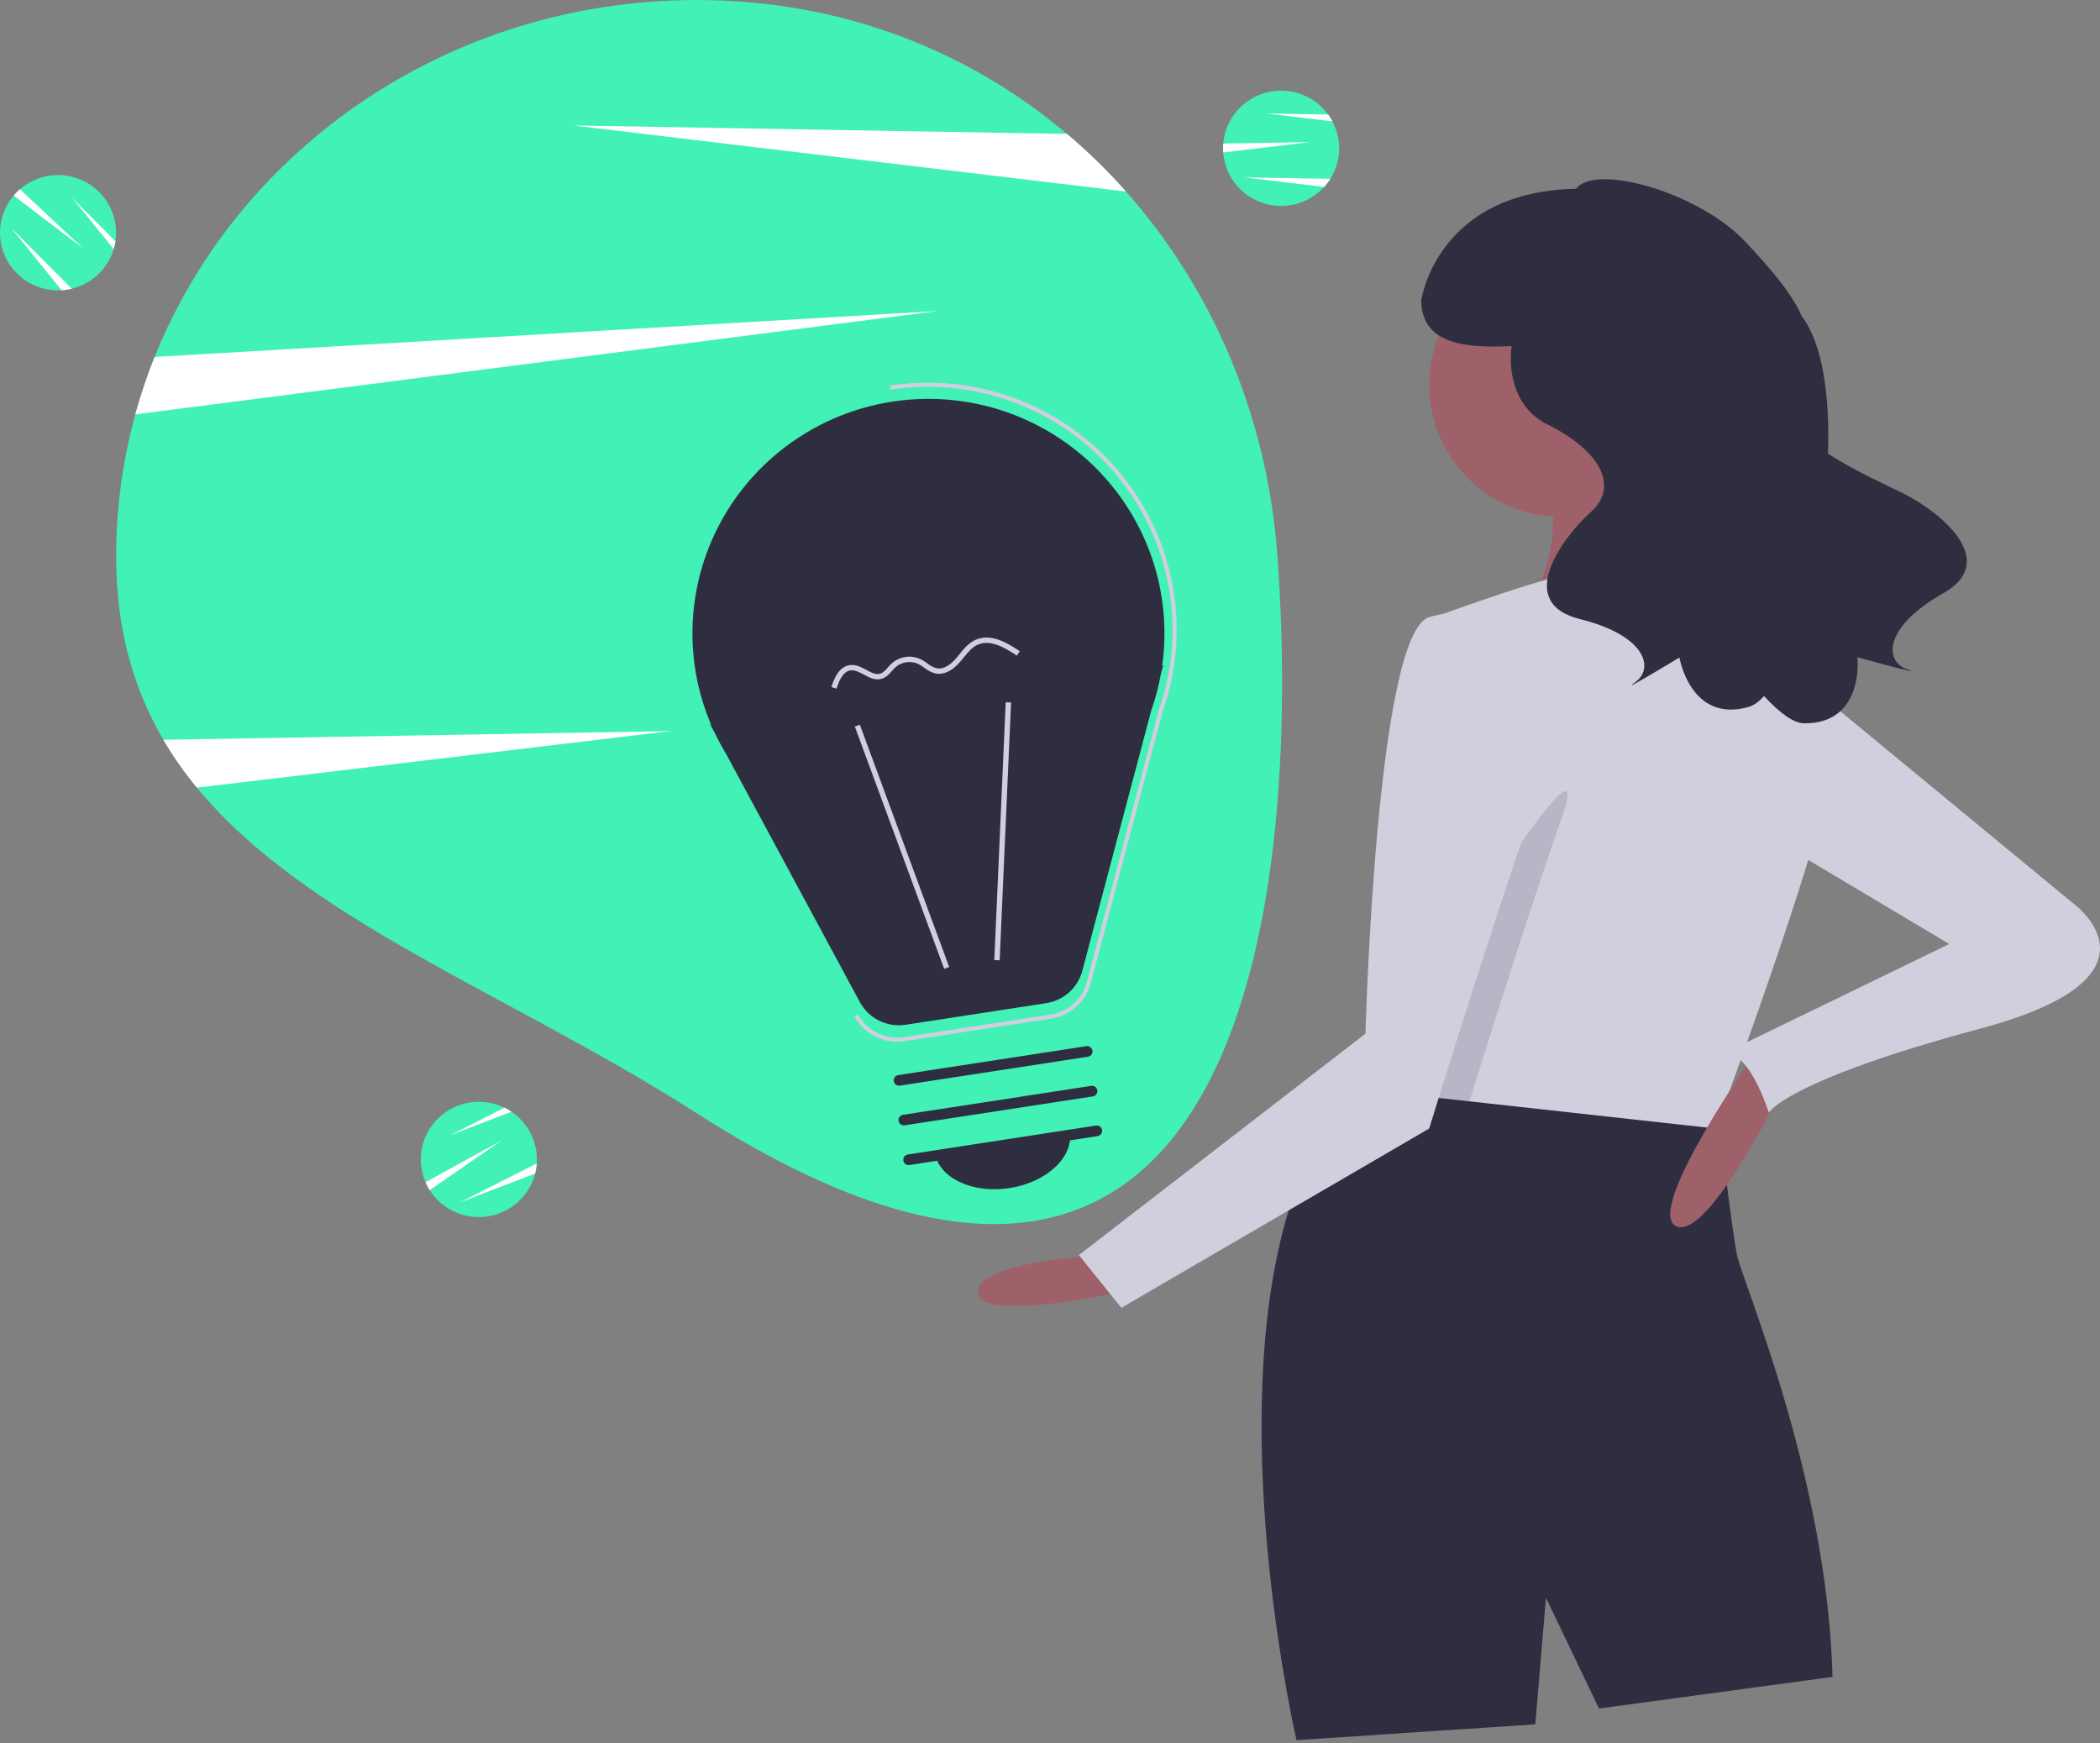
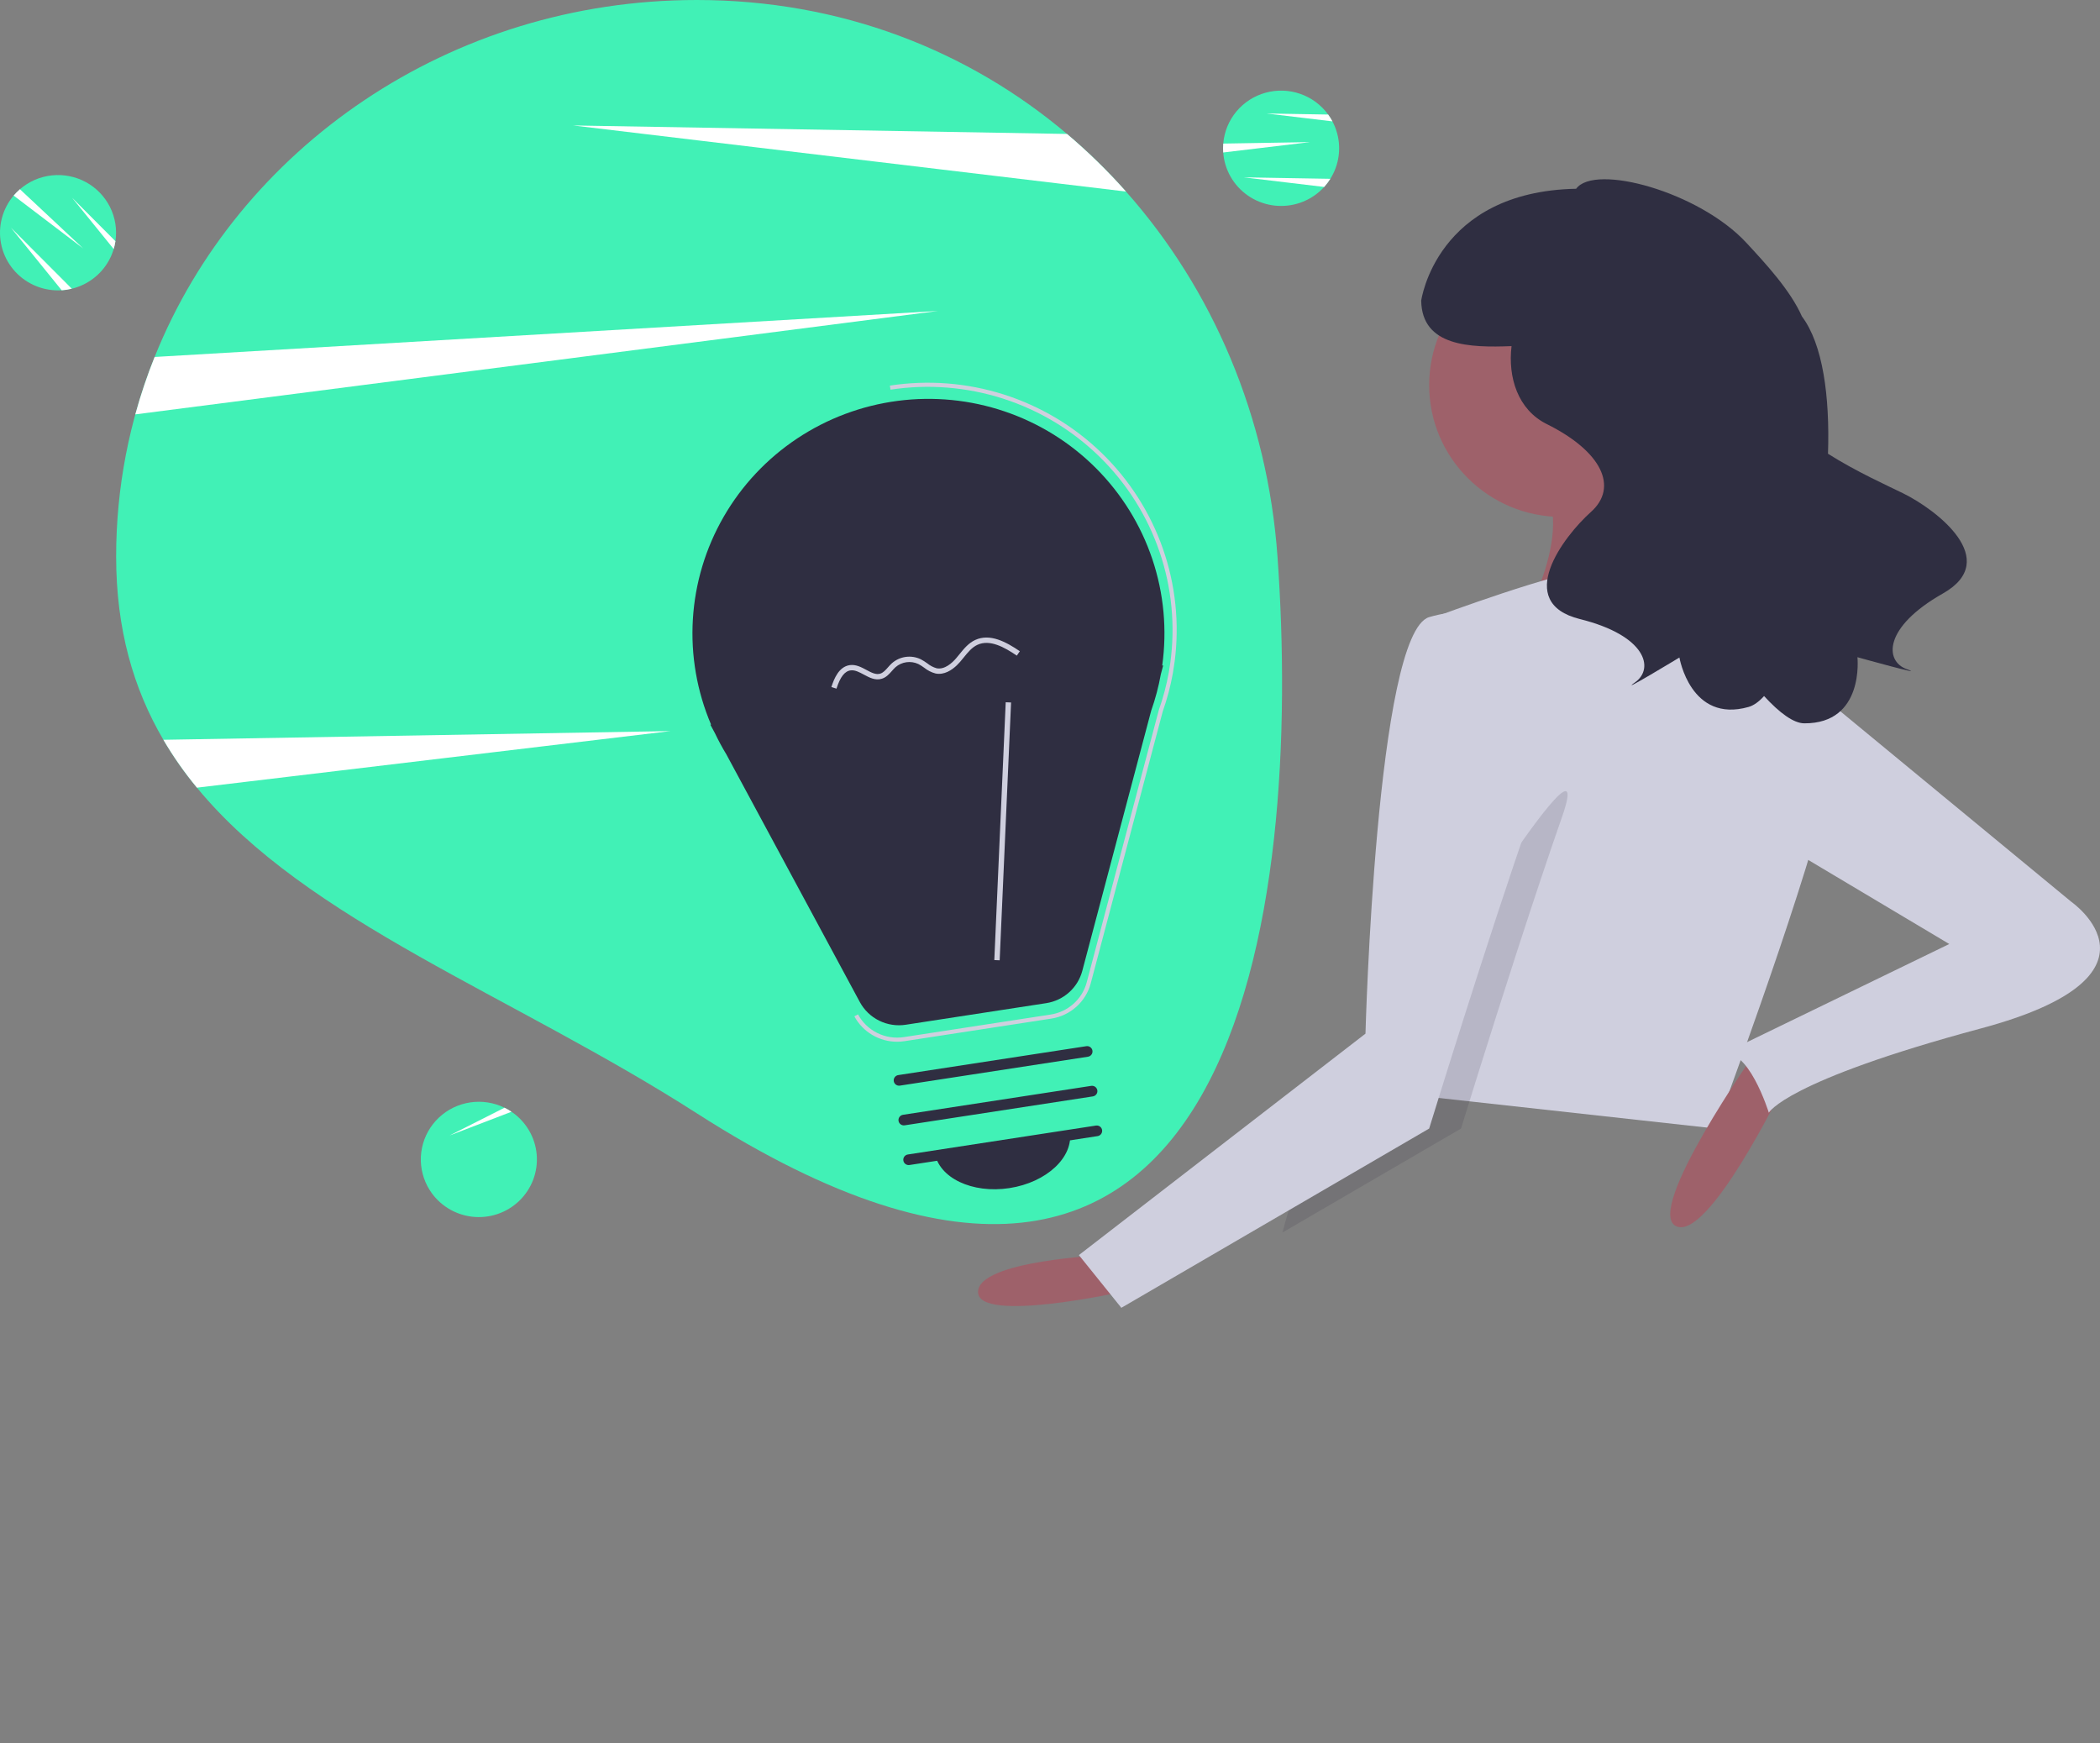
<svg xmlns="http://www.w3.org/2000/svg" width="600" height="498" viewBox="0 0 600 498" fill="none">
  <rect x="0" y="0" width="600" height="498" fill="#808080" stroke="none" />
  <g clip-path="url(#clip0_172_3560)">
    <path d="M33.186 159.048C33.186 179.742 38.12 196.776 46.678 211.368C49.503 216.174 52.709 220.749 56.267 225.048C87.729 263.275 146.223 284.199 199.09 318.09C355.145 418.128 372.049 257.827 365.001 159.048C362.158 119.19 346.533 82.681 321.711 54.726C316.498 48.847 310.866 43.347 304.86 38.269C276.679 14.427 240.272 0 199.09 0C128.437 0 68.101 42.335 44.179 101.992C36.906 120.146 33.175 139.509 33.186 159.048Z" fill="#41F1B6" />
    <path d="M163.743 35.845L321.711 54.726C316.498 48.847 310.866 43.347 304.86 38.269L163.743 35.845Z" fill="white" />
    <path d="M46.678 211.368C49.503 216.174 52.71 220.748 56.267 225.048L191.58 208.879L46.678 211.368Z" fill="white" />
    <path d="M38.659 118.396L267.985 88.847L44.179 101.992C42.03 107.352 40.187 112.829 38.659 118.396Z" fill="white" />
    <path d="M349.445 42.365C349.445 42.771 349.457 43.172 349.492 43.566C349.672 46.009 350.397 48.382 351.616 50.512C352.836 52.641 354.518 54.474 356.54 55.876C358.562 57.278 360.874 58.215 363.307 58.617C365.739 59.02 368.232 58.878 370.602 58.202C372.973 57.527 375.162 56.335 377.01 54.712C378.858 53.09 380.319 51.079 381.285 48.825C382.252 46.571 382.701 44.132 382.598 41.684C382.496 39.236 381.845 36.842 380.694 34.675C380.337 33.996 379.929 33.345 379.473 32.728C377.49 29.995 374.711 27.932 371.511 26.818C368.311 25.703 364.844 25.591 361.577 26.495C358.31 27.399 355.401 29.277 353.243 31.875C351.084 34.473 349.779 37.666 349.504 41.024C349.463 41.465 349.445 41.912 349.445 42.365Z" fill="#41F1B6" />
    <path d="M349.445 42.365C349.445 42.771 349.457 43.172 349.492 43.566L374.321 40.6L349.504 41.024C349.463 41.465 349.445 41.912 349.445 42.365Z" fill="white" />
    <path d="M355.367 50.668L378.336 53.415C378.988 52.693 379.575 51.916 380.089 51.091L355.367 50.668Z" fill="white" />
    <path d="M361.883 32.428L380.693 34.675C380.337 33.996 379.929 33.345 379.473 32.728L361.883 32.428Z" fill="white" />
    <path d="M122.166 338.988C122.358 339.347 122.557 339.695 122.774 340.027C124.086 342.101 125.847 343.859 127.929 345.173C130.01 346.486 132.361 347.322 134.809 347.618C137.257 347.915 139.741 347.666 142.079 346.888C144.418 346.111 146.553 344.825 148.328 343.124C150.103 341.424 151.474 339.351 152.341 337.058C153.208 334.764 153.549 332.307 153.34 329.866C153.13 327.425 152.375 325.061 151.13 322.947C149.884 320.832 148.18 319.02 146.14 317.643C145.505 317.209 144.837 316.824 144.143 316.491C141.102 315.001 137.674 314.473 134.321 314.979C130.968 315.485 127.853 317 125.394 319.32C122.935 321.64 121.252 324.653 120.571 327.953C119.89 331.253 120.244 334.682 121.585 337.776C121.757 338.185 121.952 338.588 122.166 338.988Z" fill="#41F1B6" />
-     <path d="M122.166 338.988C122.358 339.347 122.557 339.695 122.775 340.026L143.307 325.844L121.586 337.776C121.757 338.185 121.953 338.588 122.166 338.988Z" fill="white" />
-     <path d="M131.316 343.564L152.901 335.294C153.136 334.353 153.287 333.393 153.353 332.425L131.316 343.564Z" fill="white" />
    <path d="M128.464 324.418L146.14 317.643C145.505 317.209 144.837 316.824 144.143 316.491L128.464 324.418Z" fill="white" />
    <path d="M4.709 54.987C4.424 55.277 4.151 55.572 3.9 55.879C2.311 57.752 1.163 59.955 0.539 62.325C-0.085 64.695 -0.169 67.174 0.293 69.58C0.756 71.987 1.752 74.261 3.211 76.236C4.67 78.212 6.554 79.839 8.726 80.999C10.897 82.16 13.302 82.825 15.766 82.945C18.229 83.066 20.688 82.639 22.964 81.696C25.24 80.753 27.276 79.318 28.923 77.494C30.57 75.671 31.787 73.505 32.485 71.156C32.707 70.422 32.873 69.673 32.981 68.915C33.481 65.583 32.941 62.179 31.434 59.161C29.926 56.144 27.523 53.658 24.549 52.04C21.575 50.422 18.172 49.748 14.801 50.111C11.43 50.473 8.251 51.854 5.695 54.067C5.355 54.355 5.028 54.662 4.709 54.987Z" fill="#41F1B6" />
    <path d="M4.709 54.987C4.424 55.277 4.151 55.572 3.9 55.879L23.759 70.977L5.695 54.067C5.355 54.354 5.028 54.662 4.709 54.987Z" fill="white" />
    <path d="M3.115 65.038L17.627 82.937C18.601 82.872 19.567 82.722 20.515 82.489L3.115 65.038Z" fill="white" />
    <path d="M20.598 56.499L32.485 71.156C32.707 70.422 32.873 69.673 32.981 68.915L20.598 56.499Z" fill="white" />
    <path d="M315.834 358.597C315.834 358.597 279.441 360.103 279.441 369.142C279.441 378.18 320.383 369.142 320.383 369.142L315.834 358.597Z" fill="#9E616A" />
-     <path d="M370.424 497.187L438.661 492.668L441.694 456.514L456.858 488.149L523.579 479.11C522.062 421.866 497.8 366.129 496.284 358.597C494.767 351.065 491.143 319.942 491.143 319.942C484.517 305.977 449.792 304.667 422.572 305.932C411.29 306.444 401.282 307.409 395.111 308.101C391.032 308.553 388.621 308.885 388.621 308.885C377.748 320.017 370.742 335.187 366.436 352.134C350.908 413.189 370.424 497.187 370.424 497.187Z" fill="#2F2E41" />
    <path d="M446.243 147.698C425.306 147.698 408.334 130.837 408.334 110.038C408.334 89.239 425.306 72.377 446.243 72.377C467.18 72.377 484.153 89.239 484.153 110.038C484.153 130.837 467.18 147.698 446.243 147.698Z" fill="#9E616A" />
    <path d="M472.022 119.076C472.022 119.076 482.636 165.775 499.317 179.333C515.997 192.891 434.112 179.333 434.112 179.333C434.112 179.333 452.309 149.205 438.661 135.647C425.014 122.089 472.022 119.076 472.022 119.076Z" fill="#9E616A" />
    <path d="M394.686 311.898L419.843 314.67L490.218 322.443C490.218 322.443 490.552 321.554 491.143 319.942C496.253 306.098 520.864 238.731 523.579 218.5C526.611 195.904 494.767 168.788 494.767 168.788C494.767 168.788 464.44 162.762 455.342 162.762C446.243 162.762 409.85 176.32 409.85 176.32L396.279 297.602L395.111 308.102L394.686 311.898Z" fill="#CFCFDE" />
    <path opacity="0.15" d="M366.436 352.134L417.432 322.443C417.432 322.443 418.327 319.55 419.843 314.669C420.601 312.229 421.526 309.277 422.572 305.932C428.456 287.162 438.328 256.19 446.243 233.564C458.374 198.916 399.235 295.327 399.235 295.327L396.278 297.602L395.111 308.102C391.032 308.553 388.621 308.885 388.621 308.885C377.748 320.017 370.742 335.187 366.436 352.134Z" fill="#2F2E41" />
    <path d="M434.112 179.333C434.112 179.333 449.276 198.916 437.145 233.564C425.014 268.212 408.334 322.443 408.334 322.443L320.383 373.661L308.252 358.597L390.137 295.327C390.137 295.327 393.17 180.839 408.334 176.32C423.497 171.801 434.112 179.333 434.112 179.333Z" fill="#CFCFDE" />
    <path d="M509.173 311.145C509.173 311.145 487.944 354.831 478.845 350.311C469.747 345.792 501.591 300.6 501.591 300.6L509.173 311.145Z" fill="#9E616A" />
    <path d="M511.448 191.384L591.816 257.667C591.816 257.667 622.143 278.757 566.037 293.821C509.931 308.885 505.382 317.923 505.382 317.923C505.382 317.923 499.317 298.34 491.735 301.353L556.939 269.718L503.866 238.083L511.448 191.384Z" fill="#CFCFDE" />
    <path d="M543.748 140.948C539.53 138.873 530.216 134.685 522.282 129.639C522.838 113.225 520.804 98.324 514.848 90.425C511.504 82.884 504.484 75.334 498.985 69.388C485.483 54.787 455.625 46.637 450.329 53.932C410.276 54.718 406.059 85.907 406.059 85.907C406.267 98.953 419.916 99.366 431.872 98.89C430.801 107.796 433.654 117.05 441.917 121.154C457.716 129.002 462.456 139.205 454.556 146.268C446.657 153.331 432.437 172.166 451.396 176.875C470.356 181.584 472.726 191.001 467.196 194.925C461.666 198.849 479.836 187.862 479.836 187.862C479.836 187.862 482.996 206.697 499.586 201.988C501.072 201.566 502.558 200.485 504.019 198.868C508.5 203.759 512.497 206.65 515.509 206.666C532.763 206.757 530.694 187.773 530.694 187.773C530.694 187.773 551.173 193.487 544.782 191.189C538.392 188.892 538.119 179.188 555.098 169.576C572.078 159.963 553.273 145.634 543.748 140.948Z" fill="#2F2E41" />
    <path d="M332.061 190.157L332.336 190.121L331.665 192.654C331.031 196.19 330.11 199.668 328.911 203.055L309.231 277.374C308.603 279.746 307.292 281.884 305.458 283.526C303.624 285.168 301.347 286.242 298.907 286.617L258.774 292.785C256.179 293.184 253.524 292.773 251.174 291.608C248.825 290.443 246.897 288.582 245.658 286.282L207.518 215.513C206.327 213.552 205.238 211.532 204.256 209.459L202.961 207.057L203.163 207.03C199.12 197.529 197.34 187.229 197.963 176.932C198.585 166.635 201.593 156.62 206.752 147.668C211.91 138.716 219.08 131.068 227.703 125.321C236.325 119.574 246.168 115.883 256.462 114.535C266.756 113.188 277.225 114.22 287.052 117.552C296.879 120.884 305.798 126.425 313.115 133.745C320.432 141.064 325.949 149.963 329.235 159.748C332.521 169.533 333.488 179.939 332.061 190.157H332.061Z" fill="#2F2E41" />
    <path d="M256.312 297.641C257.018 297.641 257.724 297.587 258.423 297.479L300.373 291.032C303.037 290.623 305.523 289.45 307.526 287.657C309.529 285.863 310.961 283.528 311.646 280.938L332.217 203.255C333.474 199.699 334.44 196.047 335.106 192.337L335.626 188.938C337.026 178.081 335.866 167.05 332.238 156.714C328.61 146.379 322.614 137.023 314.722 129.384C306.83 121.746 297.26 116.034 286.765 112.701C276.27 109.367 265.139 108.502 254.251 110.174L254.432 111.337C265.202 109.689 276.211 110.563 286.581 113.891C296.95 117.219 306.394 122.909 314.157 130.505C321.92 138.102 327.789 147.397 331.295 157.647C334.801 167.897 335.847 178.819 334.35 189.542L333.95 192.084C333.289 195.763 332.331 199.384 331.085 202.91L310.501 280.638C309.874 283.007 308.564 285.143 306.733 286.782C304.902 288.422 302.628 289.495 300.192 289.869L258.242 296.316C255.651 296.712 253 296.3 250.654 295.137C248.309 293.974 246.383 292.118 245.144 289.823L244.099 290.378C245.284 292.572 247.046 294.405 249.196 295.684C251.347 296.963 253.805 297.639 256.312 297.641Z" fill="#CFCFDE" />
-     <path d="M245.67 207.049L271.195 276.285L269.757 276.809L244.232 207.572L245.67 207.049Z" fill="#CFCFDE" />
    <path d="M287.347 200.643L288.878 200.71L285.62 274.372L284.089 274.305L287.347 200.643Z" fill="#CFCFDE" />
    <path d="M259.858 332.859L313.612 324.598C314.012 324.534 314.37 324.316 314.608 323.99C314.846 323.665 314.945 323.26 314.883 322.862C314.821 322.465 314.604 322.108 314.278 321.869C313.952 321.631 313.544 321.53 313.144 321.589L259.39 329.851C259.19 329.88 258.998 329.949 258.825 330.052C258.652 330.155 258.501 330.292 258.381 330.453C258.261 330.615 258.175 330.798 258.127 330.993C258.079 331.188 258.07 331.391 258.101 331.589C258.132 331.787 258.202 331.977 258.307 332.149C258.412 332.32 258.55 332.469 258.713 332.587C258.877 332.705 259.062 332.79 259.258 332.837C259.455 332.883 259.659 332.891 259.858 332.859Z" fill="#2F2E41" />
    <path d="M258.48 321.519L312.234 313.258C312.433 313.228 312.625 313.16 312.798 313.056C312.971 312.953 313.122 312.816 313.242 312.655C313.362 312.493 313.448 312.31 313.496 312.115C313.544 311.92 313.553 311.718 313.522 311.519C313.492 311.321 313.421 311.131 313.316 310.96C313.211 310.788 313.073 310.639 312.91 310.521C312.746 310.403 312.561 310.318 312.365 310.272C312.168 310.225 311.965 310.217 311.765 310.249L258.011 318.51C257.811 318.54 257.619 318.608 257.446 318.712C257.273 318.815 257.123 318.952 257.003 319.113C256.883 319.275 256.797 319.458 256.748 319.653C256.7 319.848 256.691 320.051 256.722 320.249C256.753 320.447 256.823 320.637 256.928 320.809C257.034 320.98 257.172 321.129 257.335 321.247C257.498 321.365 257.684 321.45 257.88 321.496C258.076 321.543 258.28 321.551 258.48 321.519Z" fill="#2F2E41" />
    <path d="M257.101 310.179L310.855 301.918C311.255 301.854 311.613 301.636 311.851 301.31C312.089 300.985 312.188 300.58 312.127 300.182C312.065 299.785 311.847 299.428 311.521 299.189C311.195 298.951 310.787 298.85 310.387 298.909L256.633 307.171C256.233 307.234 255.875 307.453 255.637 307.778C255.399 308.103 255.3 308.509 255.362 308.906C255.424 309.304 255.641 309.661 255.967 309.899C256.293 310.138 256.701 310.238 257.101 310.179H257.101Z" fill="#2F2E41" />
    <path d="M288.406 339.458C277.743 341.097 268.18 336.522 267.046 329.239L305.658 323.305C306.793 330.587 299.068 337.819 288.406 339.458Z" fill="#2F2E41" />
    <path d="M269.084 192.462C271.377 192.11 273.275 190.309 274.315 189.102C274.656 188.706 274.988 188.296 275.321 187.884C276.533 186.386 277.677 184.971 279.27 184.234C282.786 182.604 286.929 184.88 290.516 187.322L291.383 186.067C287.439 183.381 282.84 180.9 278.622 182.854C276.706 183.742 275.394 185.363 274.127 186.931C273.804 187.33 273.482 187.728 273.151 188.112C272.07 189.367 269.912 191.401 267.601 190.931C266.626 190.649 265.721 190.173 264.938 189.531C264.342 189.089 263.712 188.694 263.054 188.35C261.719 187.714 260.225 187.485 258.759 187.691C257.294 187.896 255.922 188.528 254.817 189.507C254.423 189.877 254.05 190.269 253.699 190.681C253.01 191.461 252.359 192.198 251.512 192.466C250.26 192.864 248.936 192.153 247.534 191.401C246.088 190.626 244.593 189.824 242.896 190.022C242.841 190.028 242.786 190.036 242.731 190.044C239.713 190.508 238.322 193.824 237.534 196.298L238.996 196.757C240.065 193.393 241.368 191.72 243.076 191.534C244.291 191.392 245.513 192.047 246.806 192.74C248.428 193.61 250.106 194.51 251.977 193.916C253.23 193.52 254.054 192.587 254.851 191.685C255.165 191.316 255.499 190.963 255.851 190.63C256.731 189.864 257.817 189.37 258.975 189.207C260.133 189.045 261.314 189.221 262.374 189.714C262.96 190.024 263.522 190.378 264.054 190.774C265.004 191.544 266.108 192.106 267.293 192.423C267.883 192.542 268.489 192.555 269.084 192.462Z" fill="#CFCFDE" />
  </g>
  <defs>
    <clipPath id="clip0_172_3560">
      <rect width="600" height="497.187" fill="white" transform="matrix(-1 0 0 1 600 0)" />
    </clipPath>
  </defs>
</svg>